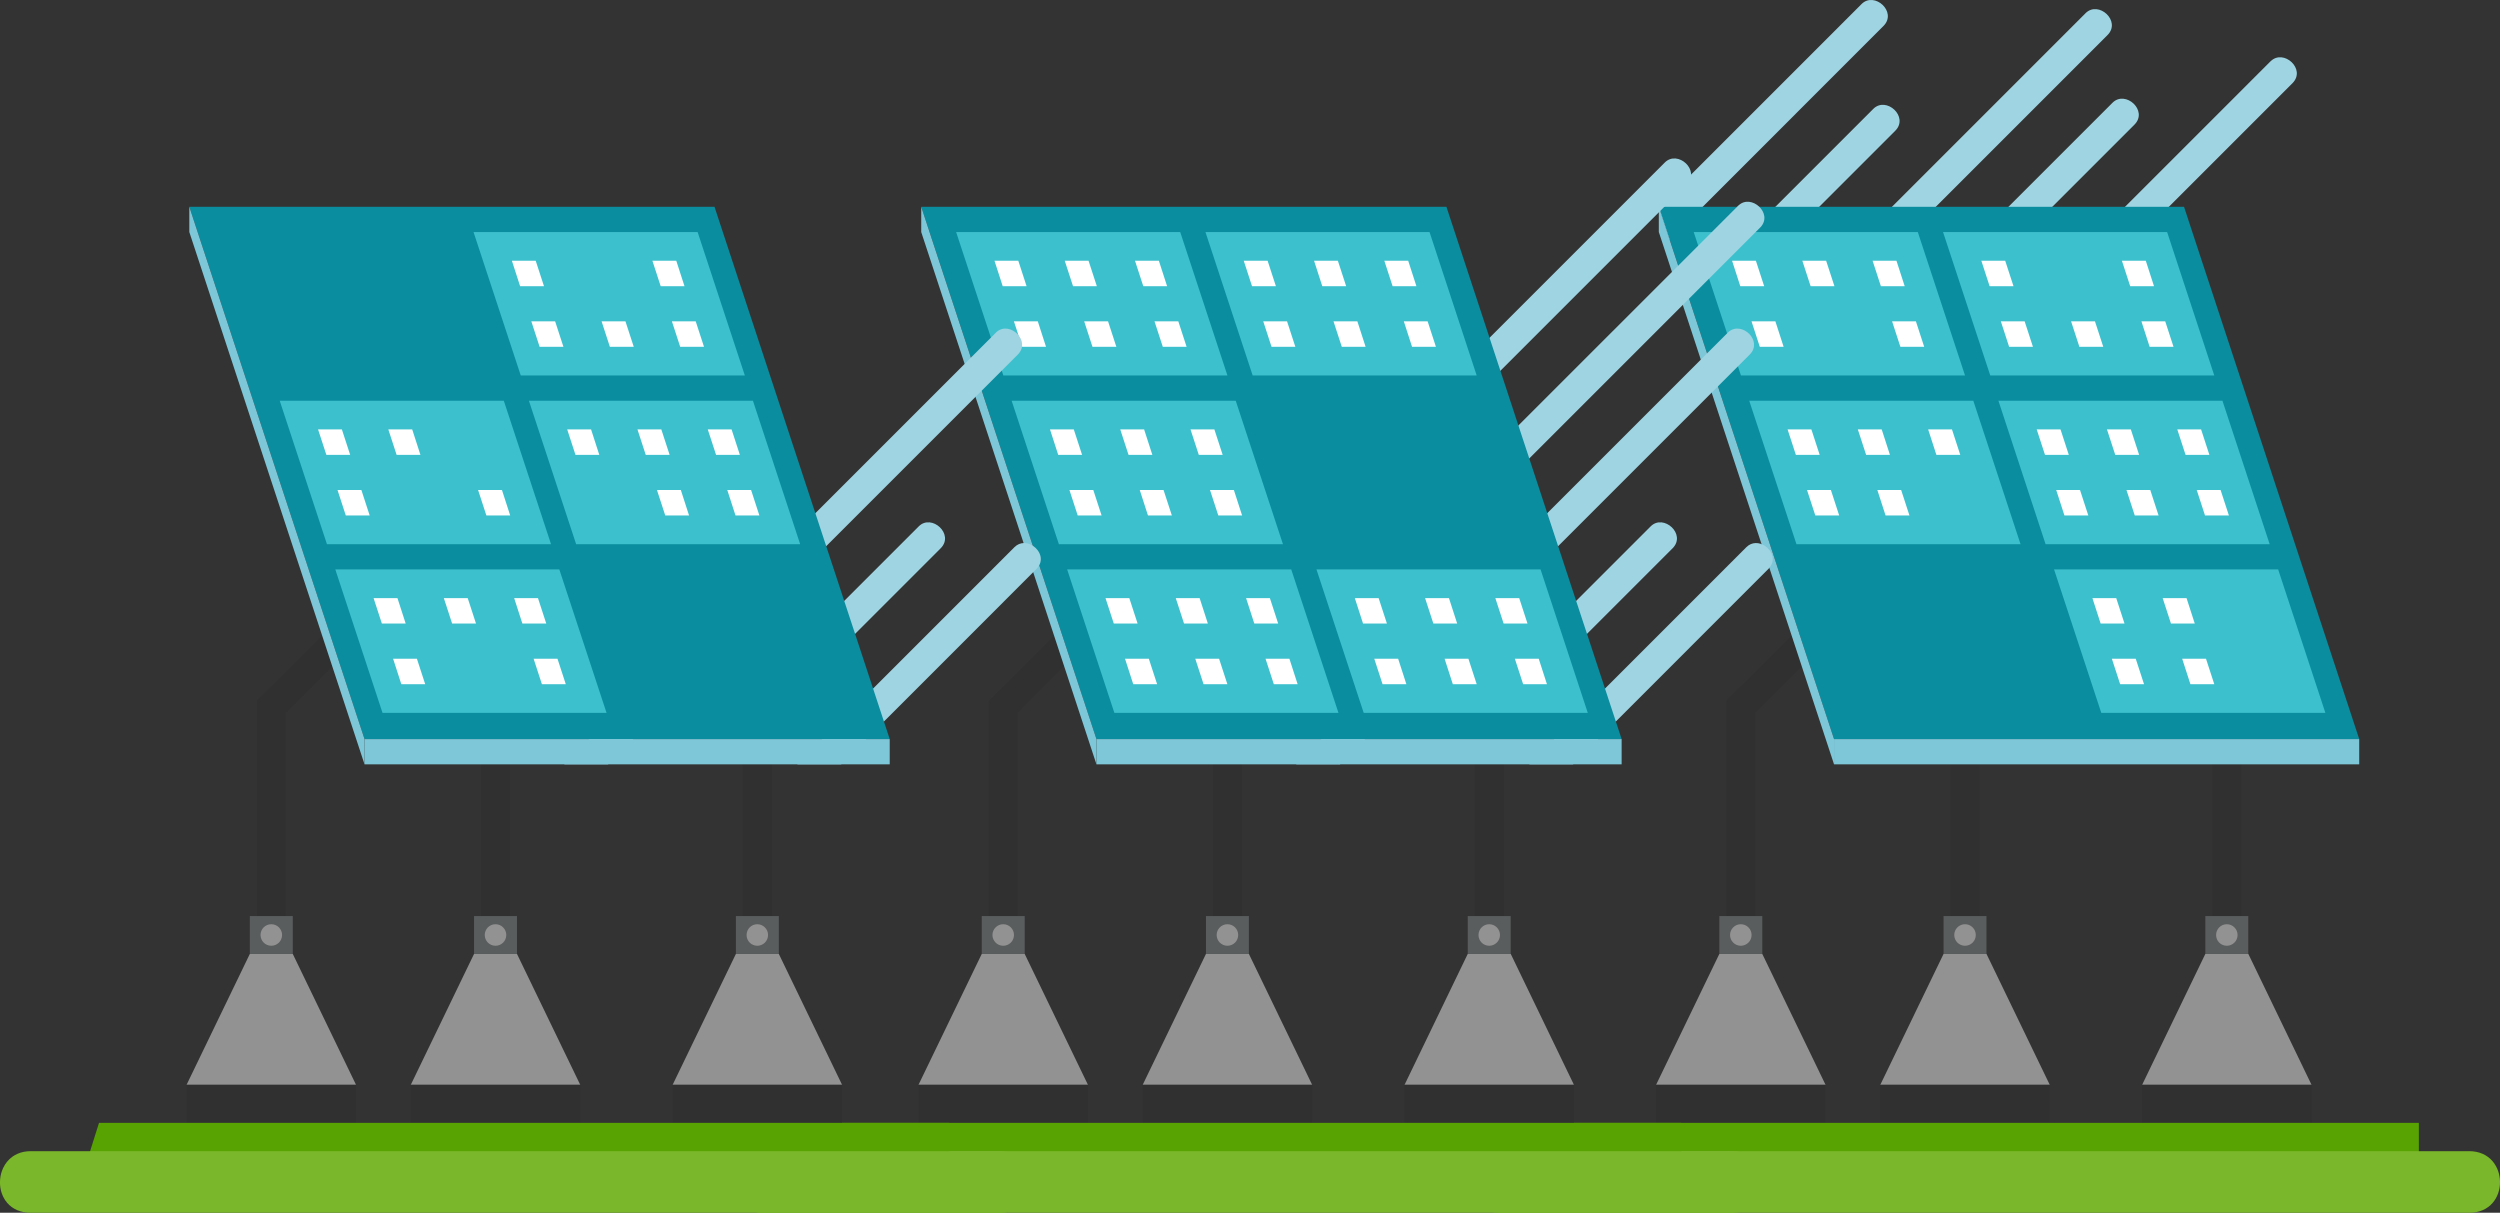
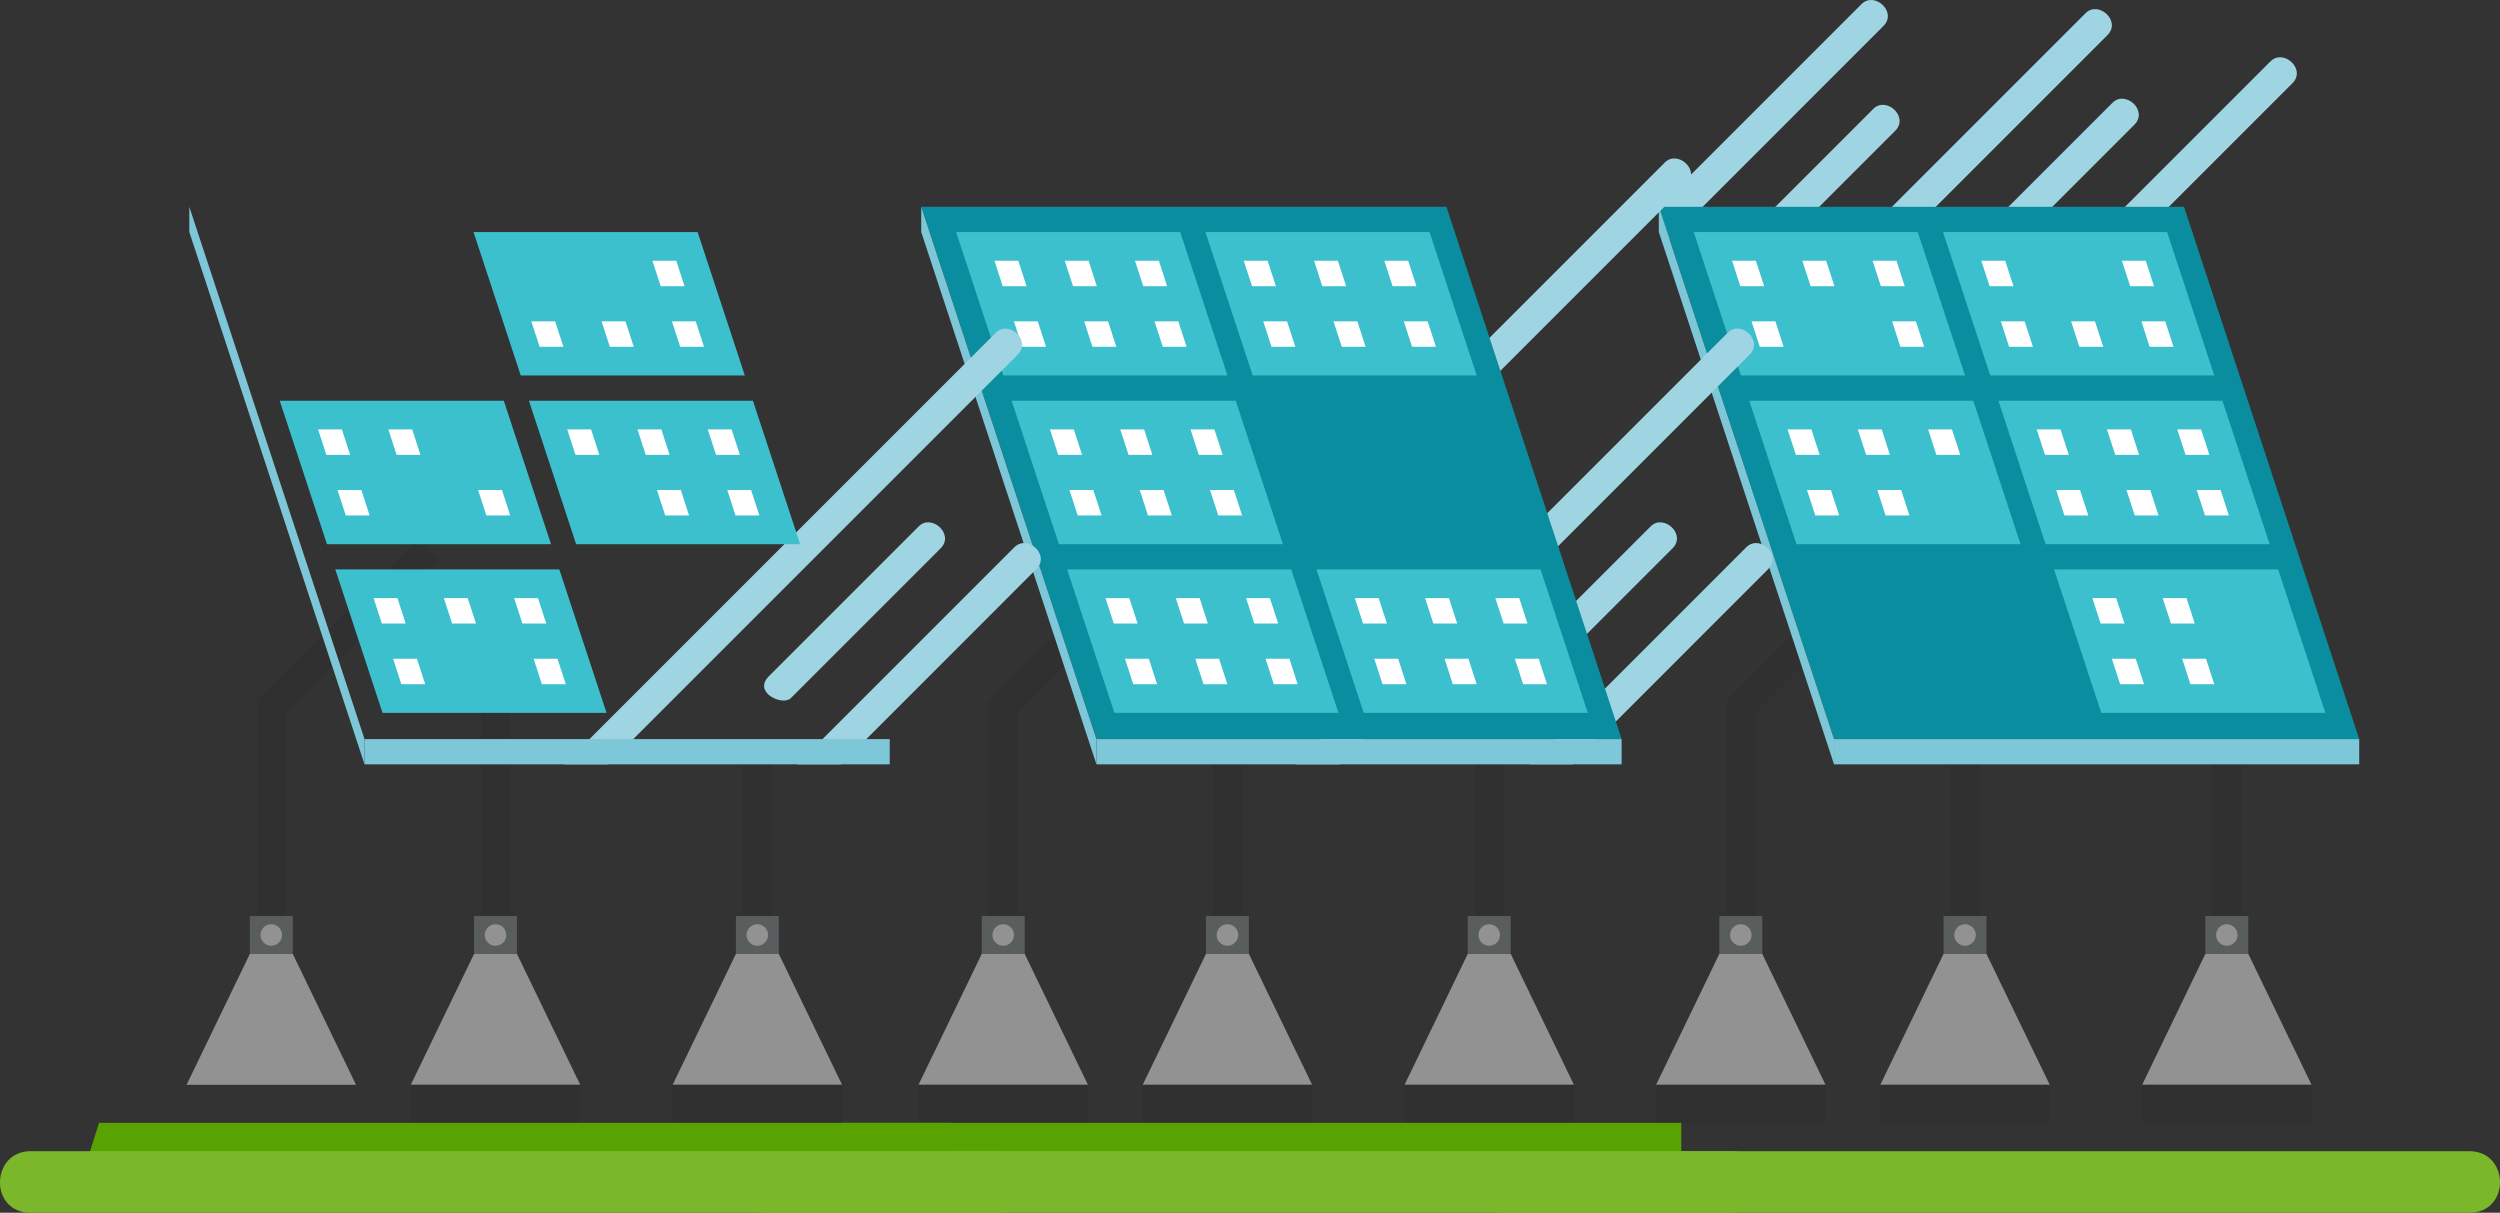
<svg xmlns="http://www.w3.org/2000/svg" id="_レイヤー_2" viewBox="0 0 383.24 185.91">
  <rect x="0" y="0" width="383.24" height="185.91" fill="#333333" stroke="none" />
  <defs>
    <style>.cls-1{fill:#0a8d9e;}.cls-1,.cls-2,.cls-3,.cls-4,.cls-5,.cls-6,.cls-7,.cls-8,.cls-9,.cls-10{stroke-width:0px;}.cls-2{fill:#7ab72a;}.cls-3{fill:#3dc0cd;}.cls-4{fill:#9fd4e2;}.cls-5{fill:#7dc7d8;}.cls-6{fill:#58a302;}.cls-7{fill:#939292;}.cls-8{fill:#303030;}.cls-9{fill:#5a5d5e;}.cls-10{fill:#fff;}</style>
  </defs>
  <g id="_レイヤー_1-2">
    <polygon class="cls-7" points="297.94 146.23 288.24 166.3 314.22 166.3 304.52 146.23 297.94 146.23" />
    <rect class="cls-8" x="288.24" y="166.3" width="25.98" height="5.83" />
    <rect class="cls-8" x="299" y="104.88" width="4.45" height="41.35" />
    <polygon class="cls-8" points="292.48 85.88 289.34 82.73 264.63 107.43 264.63 146.23 269.09 146.23 269.09 109.27 292.48 85.88" />
    <rect class="cls-9" x="297.94" y="140.43" width="6.58" height="5.81" />
    <circle class="cls-7" cx="301.23" cy="143.33" r="1.65" />
    <polygon class="cls-7" points="263.57 146.23 253.87 166.3 279.85 166.3 270.15 146.23 263.57 146.23" />
    <rect class="cls-8" x="253.87" y="166.3" width="25.98" height="5.83" />
    <rect class="cls-9" x="263.57" y="140.43" width="6.58" height="5.81" />
    <circle class="cls-7" cx="266.86" cy="143.33" r="1.65" />
    <path class="cls-8" d="M339.14,115.96v30.28h4.45v-30.1c-.72,0-3.68-.12-4.45-.17Z" />
    <polygon class="cls-7" points="338.07 146.23 328.38 166.3 354.35 166.3 344.66 146.23 338.07 146.23" />
    <rect class="cls-8" x="328.38" y="166.3" width="25.98" height="5.83" />
    <rect class="cls-9" x="338.07" y="140.43" width="6.58" height="5.81" />
    <path class="cls-7" d="M343.01,143.33c0,.91-.74,1.65-1.65,1.65s-1.64-.73-1.64-1.65.74-1.65,1.64-1.65,1.65.74,1.65,1.65Z" />
-     <polygon class="cls-6" points="240.45 172.13 237.71 180.83 370.8 180.83 370.8 172.13 240.45 172.13" />
    <path class="cls-2" d="M378.53,185.91h-148.55c-6.41,0-6.16-9.44,0-9.44h148.55c6.21,0,6.35,9.44,0,9.44Z" />
    <path class="cls-4" d="M290.53,20.05l-19.59,19.59c-1.24,1.24-5.84-.88-3.36-3.36l19.59-19.59c1.98-1.98,5.51,1.21,3.36,3.36Z" />
    <path class="cls-4" d="M285.37.62l-31.08,31.08,1.67,5.06L288.73,3.98c2.15-2.15-1.38-5.34-3.36-3.36Z" />
    <path class="cls-4" d="M327.2,19.11l-19.59,19.59c-1.24,1.24-5.84-.88-3.36-3.36l19.59-19.59c1.98-1.98,5.51,1.21,3.36,3.36Z" />
    <path class="cls-4" d="M319.71,2.02l-55.97,55.97c.41,1.84.81,3.67,1.21,5.51l58.12-58.12c2.15-2.15-1.38-5.34-3.36-3.36Z" />
    <path class="cls-4" d="M348.06,9.4l-75.6,75.59c.42,1.8.92,3.61,1.3,5.43L351.42,12.76c2.16-2.15-1.37-5.34-3.35-3.36Z" />
    <polygon class="cls-1" points="334.8 31.7 254.29 31.7 255.96 36.75 281.15 113.3 361.66 113.3 334.8 31.7" />
    <polygon class="cls-3" points="301.23 57.56 266.88 57.56 259.64 35.57 293.99 35.57 301.23 57.56" />
    <polygon class="cls-10" points="270.44 43.87 266.78 43.87 265.52 39.97 269.17 39.97 270.44 43.87" />
    <polygon class="cls-10" points="273.42 53.16 269.77 53.16 268.5 49.26 272.16 49.26 273.42 53.16" />
    <polygon class="cls-10" points="281.21 43.87 277.56 43.87 276.29 39.97 279.94 39.97 281.21 43.87" />
    <polygon class="cls-10" points="291.98 43.87 288.33 43.87 287.06 39.97 290.72 39.97 291.98 43.87" />
    <polygon class="cls-10" points="294.97 53.16 291.32 53.16 290.05 49.26 293.7 49.26 294.97 53.16" />
    <polygon class="cls-3" points="309.74 83.42 275.39 83.42 268.15 61.43 302.5 61.43 309.74 83.42" />
    <polygon class="cls-10" points="278.95 69.73 275.3 69.73 274.03 65.83 277.68 65.83 278.95 69.73" />
    <polygon class="cls-10" points="281.94 79.02 278.28 79.02 277.01 75.12 280.67 75.12 281.94 79.02" />
    <polygon class="cls-10" points="289.72 69.73 286.07 69.73 284.8 65.83 288.46 65.83 289.72 69.73" />
    <polygon class="cls-10" points="292.71 79.02 289.05 79.02 287.79 75.12 291.44 75.12 292.71 79.02" />
    <polygon class="cls-10" points="300.5 69.73 296.84 69.73 295.58 65.83 299.23 65.83 300.5 69.73" />
    <polygon class="cls-3" points="356.47 109.28 322.12 109.28 314.88 87.29 349.23 87.29 356.47 109.28" />
    <polygon class="cls-10" points="325.68 95.59 322.02 95.59 320.76 91.69 324.41 91.69 325.68 95.59" />
    <polygon class="cls-10" points="328.67 104.88 325.01 104.88 323.74 100.98 327.4 100.98 328.67 104.88" />
    <polygon class="cls-10" points="336.45 95.59 332.8 95.59 331.53 91.69 335.19 91.69 336.45 95.59" />
    <polygon class="cls-10" points="339.44 104.88 335.78 104.88 334.52 100.98 338.17 100.98 339.44 104.88" />
    <polygon class="cls-3" points="347.93 83.42 313.58 83.42 306.35 61.43 340.69 61.43 347.93 83.42" />
    <polygon class="cls-10" points="317.14 69.73 313.49 69.73 312.22 65.83 315.87 65.83 317.14 69.73" />
    <polygon class="cls-10" points="320.13 79.02 316.47 79.02 315.21 75.12 318.86 75.12 320.13 79.02" />
    <polygon class="cls-10" points="327.92 69.73 324.26 69.73 322.99 65.83 326.65 65.83 327.92 69.73" />
    <polygon class="cls-10" points="330.9 79.02 327.25 79.02 325.98 75.12 329.63 75.12 330.9 79.02" />
    <polygon class="cls-10" points="338.69 69.73 335.04 69.73 333.77 65.83 337.42 65.83 338.69 69.73" />
    <polygon class="cls-10" points="341.68 79.02 338.02 79.02 336.75 75.12 340.41 75.12 341.68 79.02" />
    <polygon class="cls-3" points="339.44 57.56 305.1 57.56 297.86 35.57 332.21 35.57 339.44 57.56" />
    <polygon class="cls-10" points="308.66 43.87 305 43.87 303.73 39.97 307.39 39.97 308.66 43.87" />
    <polygon class="cls-10" points="311.64 53.16 307.99 53.16 306.72 49.26 310.37 49.26 311.64 53.16" />
    <polygon class="cls-10" points="322.42 53.16 318.76 53.16 317.49 49.26 321.15 49.26 322.42 53.16" />
    <polygon class="cls-10" points="330.2 43.87 326.55 43.87 325.28 39.97 328.94 39.97 330.2 43.87" />
    <polygon class="cls-10" points="333.19 53.16 329.53 53.16 328.27 49.26 331.92 49.26 333.19 53.16" />
    <rect class="cls-5" x="281.15" y="113.3" width="80.51" height="3.87" />
    <polygon class="cls-5" points="254.29 31.7 281.15 113.3 281.15 117.17 254.29 35.57 254.29 31.7" />
    <polygon class="cls-7" points="184.87 146.23 175.17 166.3 201.15 166.3 191.45 146.23 184.87 146.23" />
    <rect class="cls-8" x="175.17" y="166.3" width="25.98" height="5.83" />
    <rect class="cls-8" x="185.93" y="104.88" width="4.45" height="41.35" />
    <polygon class="cls-8" points="179.41 85.88 176.27 82.73 151.56 107.43 151.56 146.23 156.01 146.23 156.01 109.27 179.41 85.88" />
    <rect class="cls-9" x="184.87" y="140.43" width="6.58" height="5.81" />
    <circle class="cls-7" cx="188.16" cy="143.33" r="1.65" />
    <polygon class="cls-7" points="150.5 146.23 140.8 166.3 166.78 166.3 157.08 146.23 150.5 146.23" />
    <rect class="cls-8" x="140.8" y="166.3" width="25.98" height="5.83" />
    <rect class="cls-9" x="150.5" y="140.43" width="6.58" height="5.81" />
    <circle class="cls-7" cx="153.79" cy="143.33" r="1.65" />
    <path class="cls-8" d="M226.07,115.96v30.28h4.45v-30.1c-.72,0-3.68-.12-4.45-.17Z" />
    <polygon class="cls-7" points="225 146.23 215.31 166.3 241.28 166.3 231.59 146.23 225 146.23" />
    <rect class="cls-8" x="215.31" y="166.3" width="25.98" height="5.83" />
    <rect class="cls-9" x="225" y="140.43" width="6.58" height="5.81" />
    <path class="cls-7" d="M229.94,143.33c0,.91-.74,1.65-1.65,1.65s-1.64-.73-1.64-1.65.74-1.65,1.64-1.65,1.65.74,1.65,1.65Z" />
    <polygon class="cls-6" points="127.38 172.13 124.64 180.83 257.73 180.83 257.73 172.13 127.38 172.13" />
    <path class="cls-2" d="M265.46,185.91H116.91c-6.41,0-6.16-9.44,0-9.44h148.55c6.21,0,6.35,9.44,0,9.44Z" />
    <path class="cls-4" d="M258.57,28.27l-34.77,34.77c-1.24,1.24-5.84-.88-3.36-3.36l34.77-34.77c1.98-1.98,5.51,1.21,3.36,3.36Z" />
-     <path class="cls-4" d="M266.51,31.48l-70.98,70.97c.63,1.65,1.21,3.31,1.75,4.98l72.61-72.61c1.95-2.12-1.41-5.15-3.37-3.34Z" />
    <path class="cls-4" d="M265.02,50.84l-.08.08s-.05.05-.08.08l-66.17,66.17h6.72l62.81-62.81c2.09-2.1-1.19-5.17-3.19-3.52Z" />
    <path class="cls-4" d="M256.4,84.05l-22.98,22.98c-1.24,1.24-5.85-.88-3.36-3.36l22.98-22.98c1.98-1.98,5.51,1.21,3.36,3.36Z" />
    <path class="cls-4" d="M270.54,83.67c-.85-.55-1.97-.64-2.82.2l-33.3,33.3h6.72l29.94-29.95c1.24-1.24.6-2.81-.55-3.56Z" />
    <polygon class="cls-1" points="221.73 31.7 141.22 31.7 142.89 36.75 168.08 113.3 248.59 113.3 221.73 31.7" />
    <polygon class="cls-3" points="188.16 57.56 153.81 57.56 146.57 35.57 180.92 35.57 188.16 57.56" />
    <polygon class="cls-10" points="157.37 43.87 153.71 43.87 152.45 39.97 156.1 39.97 157.37 43.87" />
    <polygon class="cls-10" points="160.35 53.16 156.7 53.16 155.43 49.26 159.09 49.26 160.35 53.16" />
    <polygon class="cls-10" points="168.14 43.87 164.49 43.87 163.22 39.97 166.87 39.97 168.14 43.87" />
    <polygon class="cls-10" points="171.13 53.16 167.47 53.16 166.2 49.26 169.86 49.26 171.13 53.16" />
    <polygon class="cls-10" points="178.91 43.87 175.26 43.87 173.99 39.97 177.65 39.97 178.91 43.87" />
    <polygon class="cls-10" points="181.9 53.16 178.25 53.16 176.98 49.26 180.63 49.26 181.9 53.16" />
    <polygon class="cls-3" points="196.67 83.42 162.32 83.42 155.08 61.43 189.43 61.43 196.67 83.42" />
    <polygon class="cls-10" points="165.88 69.73 162.22 69.73 160.96 65.83 164.61 65.83 165.88 69.73" />
    <polygon class="cls-10" points="168.87 79.02 165.21 79.02 163.94 75.12 167.6 75.12 168.87 79.02" />
    <polygon class="cls-10" points="176.65 69.73 173 69.73 171.73 65.83 175.39 65.83 176.65 69.73" />
    <polygon class="cls-10" points="179.64 79.02 175.98 79.02 174.72 75.12 178.37 75.12 179.64 79.02" />
    <polygon class="cls-10" points="187.43 69.73 183.77 69.73 182.5 65.83 186.16 65.83 187.43 69.73" />
    <polygon class="cls-10" points="190.41 79.02 186.76 79.02 185.49 75.12 189.15 75.12 190.41 79.02" />
    <polygon class="cls-3" points="205.18 109.28 170.83 109.28 163.59 87.29 197.94 87.29 205.18 109.28" />
    <polygon class="cls-10" points="174.39 95.59 170.74 95.59 169.47 91.69 173.12 91.69 174.39 95.59" />
    <polygon class="cls-10" points="177.38 104.88 173.72 104.88 172.46 100.98 176.11 100.98 177.38 104.88" />
    <polygon class="cls-10" points="185.16 95.59 181.51 95.59 180.24 91.69 183.9 91.69 185.16 95.59" />
    <polygon class="cls-10" points="188.15 104.88 184.5 104.88 183.23 100.98 186.88 100.98 188.15 104.88" />
    <polygon class="cls-10" points="195.94 95.59 192.28 95.59 191.02 91.69 194.67 91.69 195.94 95.59" />
    <polygon class="cls-10" points="198.92 104.88 195.27 104.88 194 100.98 197.66 100.98 198.92 104.88" />
    <polygon class="cls-3" points="243.4 109.28 209.05 109.28 201.81 87.29 236.16 87.29 243.4 109.28" />
    <polygon class="cls-10" points="212.61 95.59 208.95 95.59 207.69 91.69 211.34 91.69 212.61 95.59" />
    <polygon class="cls-10" points="215.59 104.88 211.94 104.88 210.67 100.98 214.33 100.98 215.59 104.88" />
    <polygon class="cls-10" points="223.38 95.59 219.73 95.59 218.46 91.69 222.12 91.69 223.38 95.59" />
    <polygon class="cls-10" points="226.37 104.88 222.71 104.88 221.45 100.98 225.1 100.98 226.37 104.88" />
    <polygon class="cls-10" points="234.16 95.59 230.5 95.59 229.23 91.69 232.89 91.69 234.16 95.59" />
    <polygon class="cls-10" points="237.14 104.88 233.49 104.88 232.22 100.98 235.88 100.98 237.14 104.88" />
    <polygon class="cls-3" points="226.37 57.56 192.03 57.56 184.79 35.57 219.14 35.57 226.37 57.56" />
    <polygon class="cls-10" points="195.59 43.87 191.93 43.87 190.66 39.97 194.32 39.97 195.59 43.87" />
    <polygon class="cls-10" points="198.57 53.16 194.92 53.16 193.65 49.26 197.3 49.26 198.57 53.16" />
    <polygon class="cls-10" points="206.36 43.87 202.7 43.87 201.44 39.97 205.09 39.97 206.36 43.87" />
    <polygon class="cls-10" points="209.34 53.16 205.69 53.16 204.42 49.26 208.08 49.26 209.34 53.16" />
    <polygon class="cls-10" points="217.13 43.87 213.48 43.87 212.21 39.97 215.87 39.97 217.13 43.87" />
    <polygon class="cls-10" points="220.12 53.16 216.46 53.16 215.2 49.26 218.85 49.26 220.12 53.16" />
    <rect class="cls-5" x="168.08" y="113.3" width="80.51" height="3.87" />
    <polygon class="cls-5" points="141.22 31.7 168.08 113.3 168.08 117.17 141.22 35.57 141.22 31.7" />
    <polygon class="cls-7" points="72.67 146.23 62.97 166.3 88.95 166.3 79.25 146.23 72.67 146.23" />
    <rect class="cls-8" x="62.97" y="166.3" width="25.98" height="5.83" />
    <rect class="cls-8" x="73.73" y="104.88" width="4.45" height="41.35" />
    <polygon class="cls-8" points="67.21 85.88 64.07 82.73 39.36 107.43 39.36 146.23 43.82 146.23 43.82 109.27 67.21 85.88" />
    <rect class="cls-9" x="72.67" y="140.43" width="6.58" height="5.81" />
    <circle class="cls-7" cx="75.96" cy="143.33" r="1.65" />
    <polygon class="cls-7" points="38.3 146.23 28.6 166.3 54.58 166.3 44.88 146.23 38.3 146.23" />
-     <rect class="cls-8" x="28.6" y="166.3" width="25.98" height="5.83" />
    <rect class="cls-9" x="38.3" y="140.43" width="6.58" height="5.81" />
    <circle class="cls-7" cx="41.59" cy="143.33" r="1.65" />
    <path class="cls-8" d="M113.87,115.96v30.28h4.45v-30.1c-.72,0-3.68-.12-4.45-.17Z" />
    <polygon class="cls-7" points="112.81 146.23 103.11 166.3 129.09 166.3 119.39 146.23 112.81 146.23" />
    <rect class="cls-8" x="103.11" y="166.3" width="25.98" height="5.83" />
    <rect class="cls-9" x="112.81" y="140.43" width="6.58" height="5.81" />
    <path class="cls-7" d="M117.74,143.33c0,.91-.74,1.65-1.65,1.65s-1.64-.73-1.64-1.65.74-1.65,1.64-1.65,1.65.74,1.65,1.65Z" />
    <polygon class="cls-6" points="15.18 172.13 12.44 180.83 145.53 180.83 145.53 172.13 15.18 172.13" />
    <path class="cls-2" d="M153.26,185.91H4.71c-6.41,0-6.16-9.44,0-9.44h148.55c6.21,0,6.35,9.44,0,9.44Z" />
    <path class="cls-4" d="M152.82,50.84l-.08.08s-.05.05-.08.08l-66.17,66.17h6.72l62.81-62.81c2.09-2.1-1.19-5.17-3.19-3.52Z" />
    <path class="cls-4" d="M144.2,84.05l-22.98,22.98c-1.24,1.24-5.85-.88-3.36-3.36l22.98-22.98c1.98-1.98,5.51,1.21,3.36,3.36Z" />
    <path class="cls-4" d="M158.34,83.67c-.85-.55-1.97-.64-2.82.2l-33.3,33.3h6.72l29.94-29.95c1.24-1.24.6-2.81-.55-3.56Z" />
-     <polygon class="cls-1" points="109.53 31.7 29.02 31.7 30.69 36.75 55.88 113.3 136.39 113.3 109.53 31.7" />
    <polygon class="cls-3" points="84.47 83.42 50.12 83.42 42.88 61.43 77.23 61.43 84.47 83.42" />
    <polygon class="cls-10" points="53.68 69.73 50.03 69.73 48.76 65.83 52.41 65.83 53.68 69.73" />
    <polygon class="cls-10" points="56.67 79.02 53.01 79.02 51.74 75.12 55.4 75.12 56.67 79.02" />
    <polygon class="cls-10" points="64.45 69.73 60.8 69.73 59.53 65.83 63.19 65.83 64.45 69.73" />
    <polygon class="cls-10" points="78.21 79.02 74.56 79.02 73.29 75.12 76.95 75.12 78.21 79.02" />
    <polygon class="cls-3" points="92.98 109.28 58.64 109.28 51.4 87.29 85.74 87.29 92.98 109.28" />
    <polygon class="cls-10" points="62.19 95.59 58.54 95.59 57.27 91.69 60.93 91.69 62.19 95.59" />
    <polygon class="cls-10" points="65.18 104.88 61.52 104.88 60.26 100.98 63.91 100.98 65.18 104.88" />
    <polygon class="cls-10" points="72.97 95.59 69.31 95.59 68.04 91.69 71.7 91.69 72.97 95.59" />
    <polygon class="cls-10" points="83.74 95.59 80.08 95.59 78.82 91.69 82.47 91.69 83.74 95.59" />
    <polygon class="cls-10" points="86.73 104.88 83.07 104.88 81.8 100.98 85.46 100.98 86.73 104.88" />
    <polygon class="cls-3" points="122.66 83.42 88.32 83.42 81.08 61.43 115.42 61.43 122.66 83.42" />
    <polygon class="cls-10" points="91.87 69.73 88.22 69.73 86.95 65.83 90.61 65.83 91.87 69.73" />
    <polygon class="cls-10" points="102.65 69.73 98.99 69.73 97.72 65.83 101.38 65.83 102.65 69.73" />
    <polygon class="cls-10" points="105.63 79.02 101.98 79.02 100.71 75.12 104.37 75.12 105.63 79.02" />
    <polygon class="cls-10" points="113.42 69.73 109.77 69.73 108.5 65.83 112.15 65.83 113.42 69.73" />
    <polygon class="cls-10" points="116.41 79.02 112.75 79.02 111.49 75.12 115.14 75.12 116.41 79.02" />
    <polygon class="cls-3" points="114.18 57.56 79.83 57.56 72.59 35.57 106.94 35.57 114.18 57.56" />
-     <polygon class="cls-10" points="83.39 43.87 79.73 43.87 78.47 39.97 82.12 39.97 83.39 43.87" />
    <polygon class="cls-10" points="86.37 53.16 82.72 53.16 81.45 49.26 85.1 49.26 86.37 53.16" />
    <polygon class="cls-10" points="97.15 53.16 93.49 53.16 92.22 49.26 95.88 49.26 97.15 53.16" />
    <polygon class="cls-10" points="104.93 43.87 101.28 43.87 100.01 39.97 103.67 39.97 104.93 43.87" />
    <polygon class="cls-10" points="107.92 53.16 104.27 53.16 103 49.26 106.65 49.26 107.92 53.16" />
    <rect class="cls-5" x="55.88" y="113.3" width="80.51" height="3.87" />
    <polygon class="cls-5" points="29.02 31.7 55.88 113.3 55.88 117.17 29.02 35.57 29.02 31.7" />
  </g>
</svg>